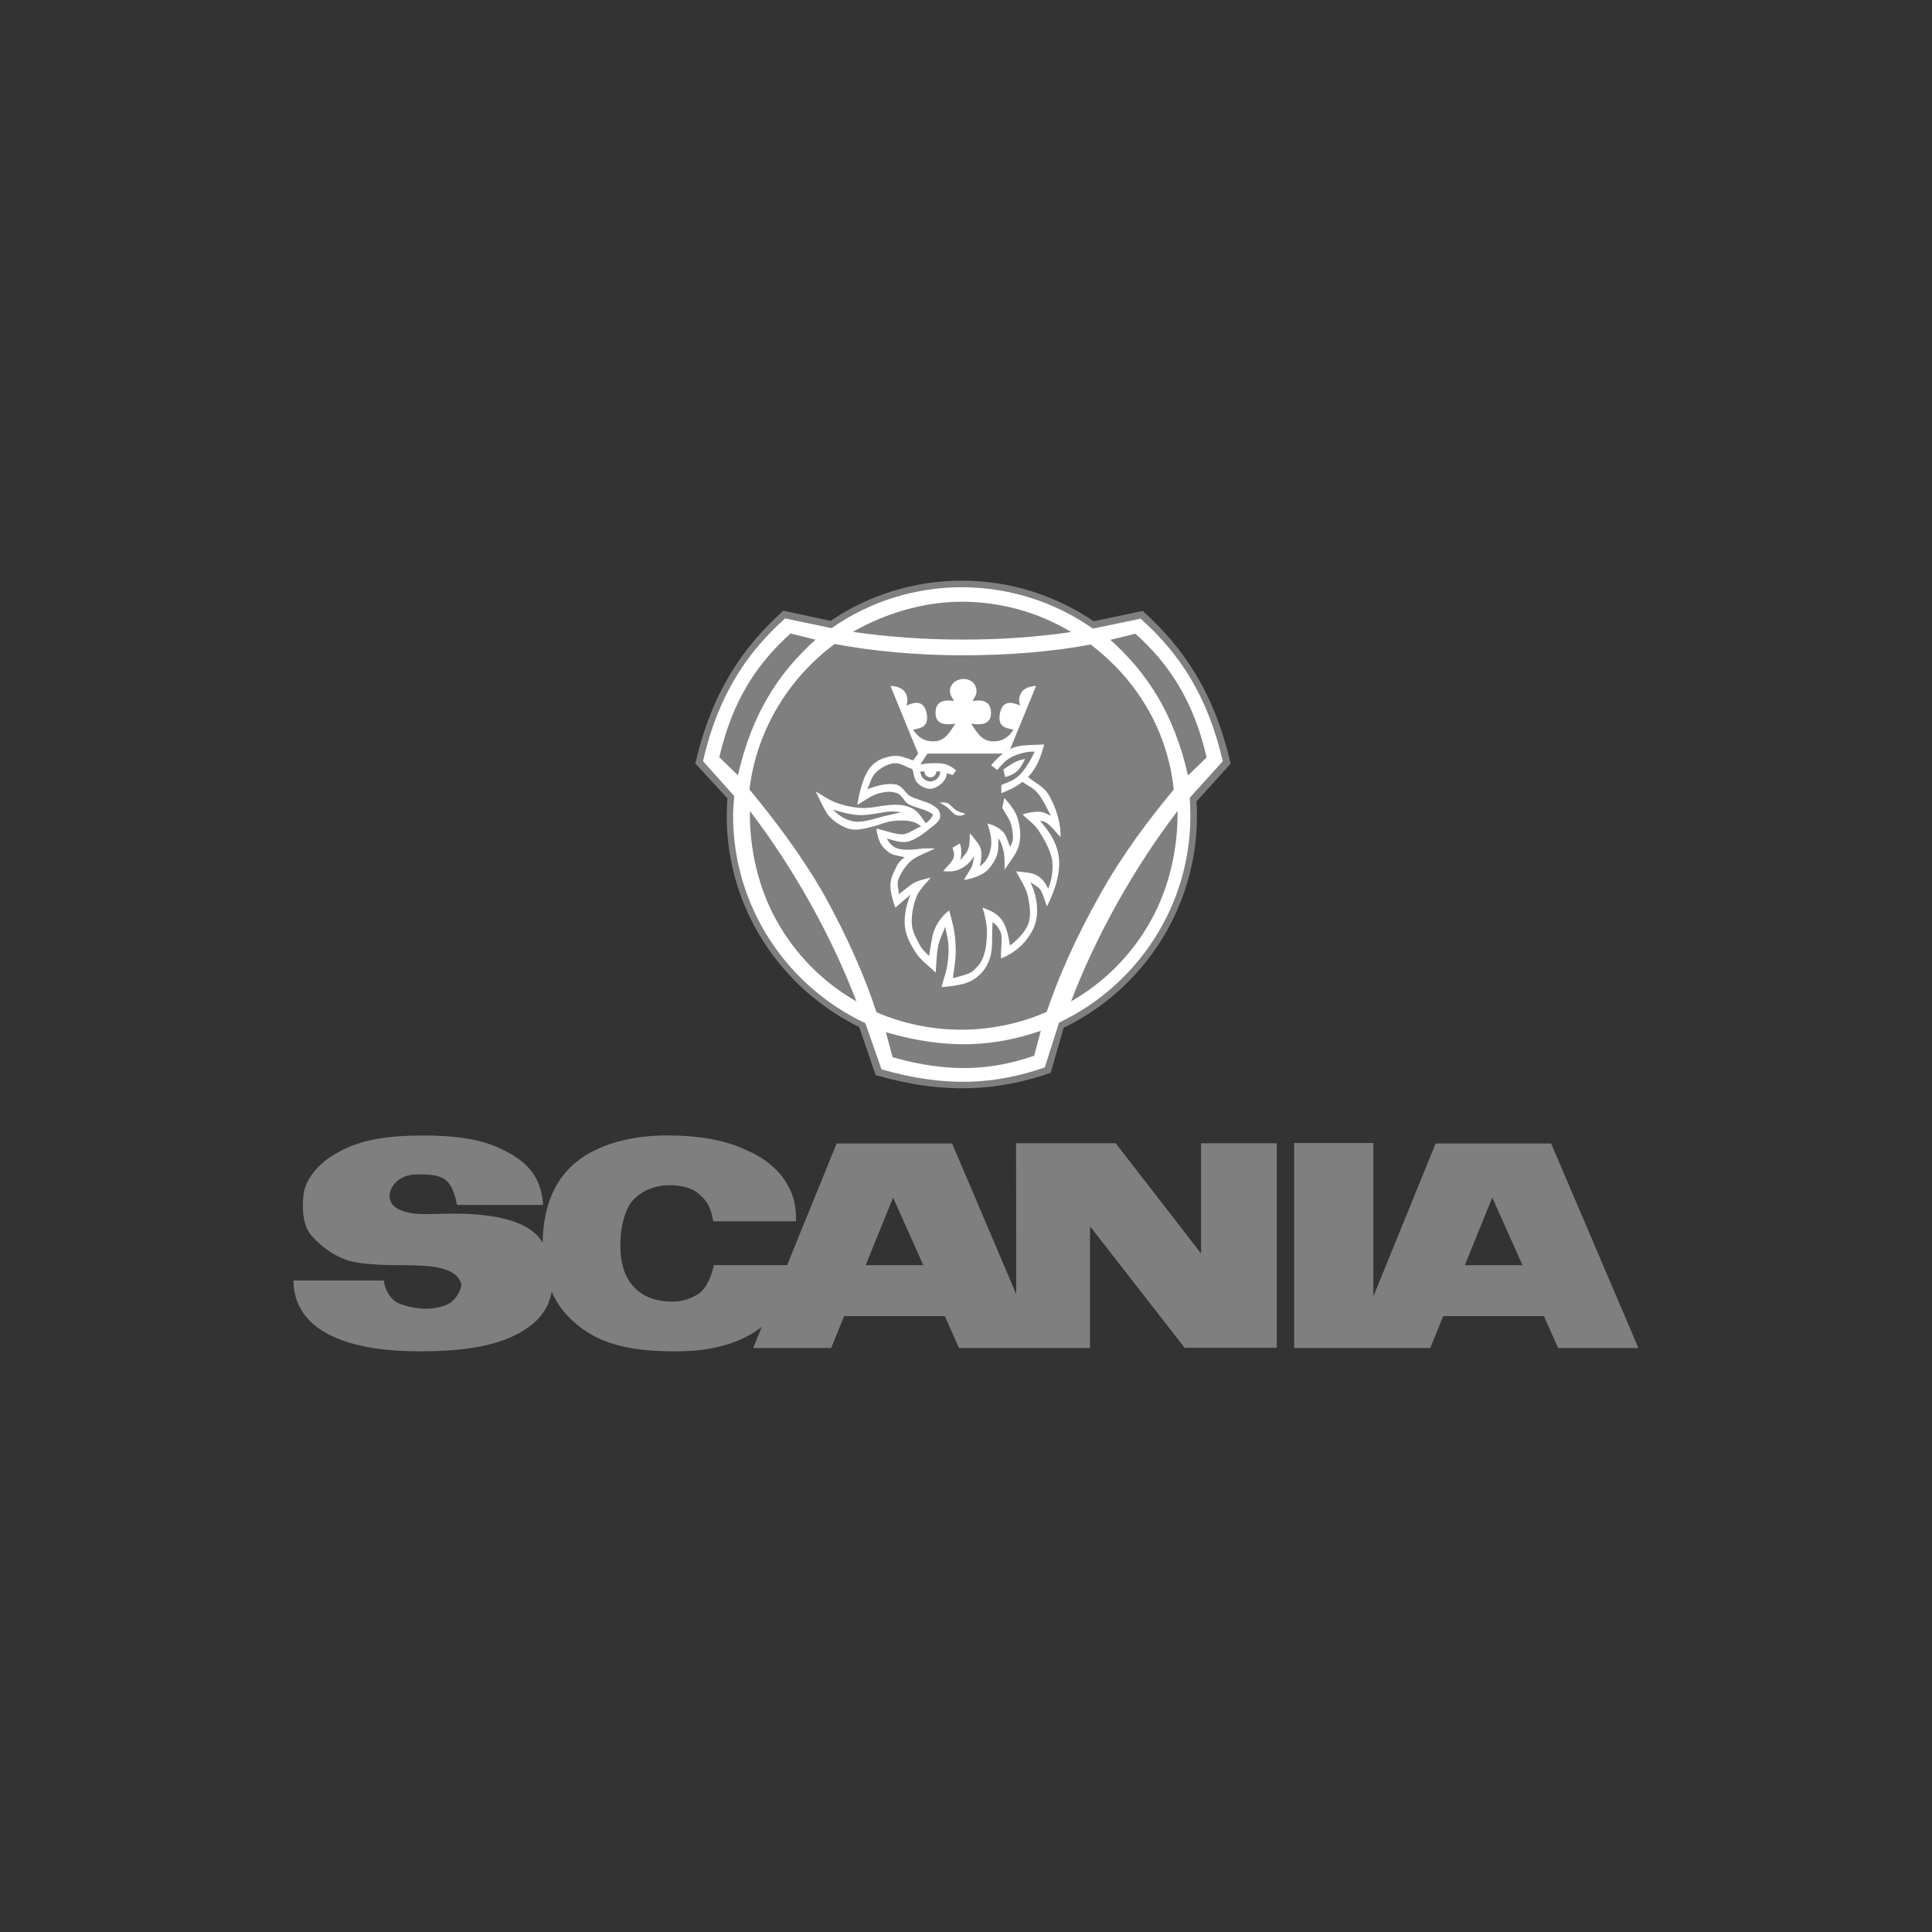
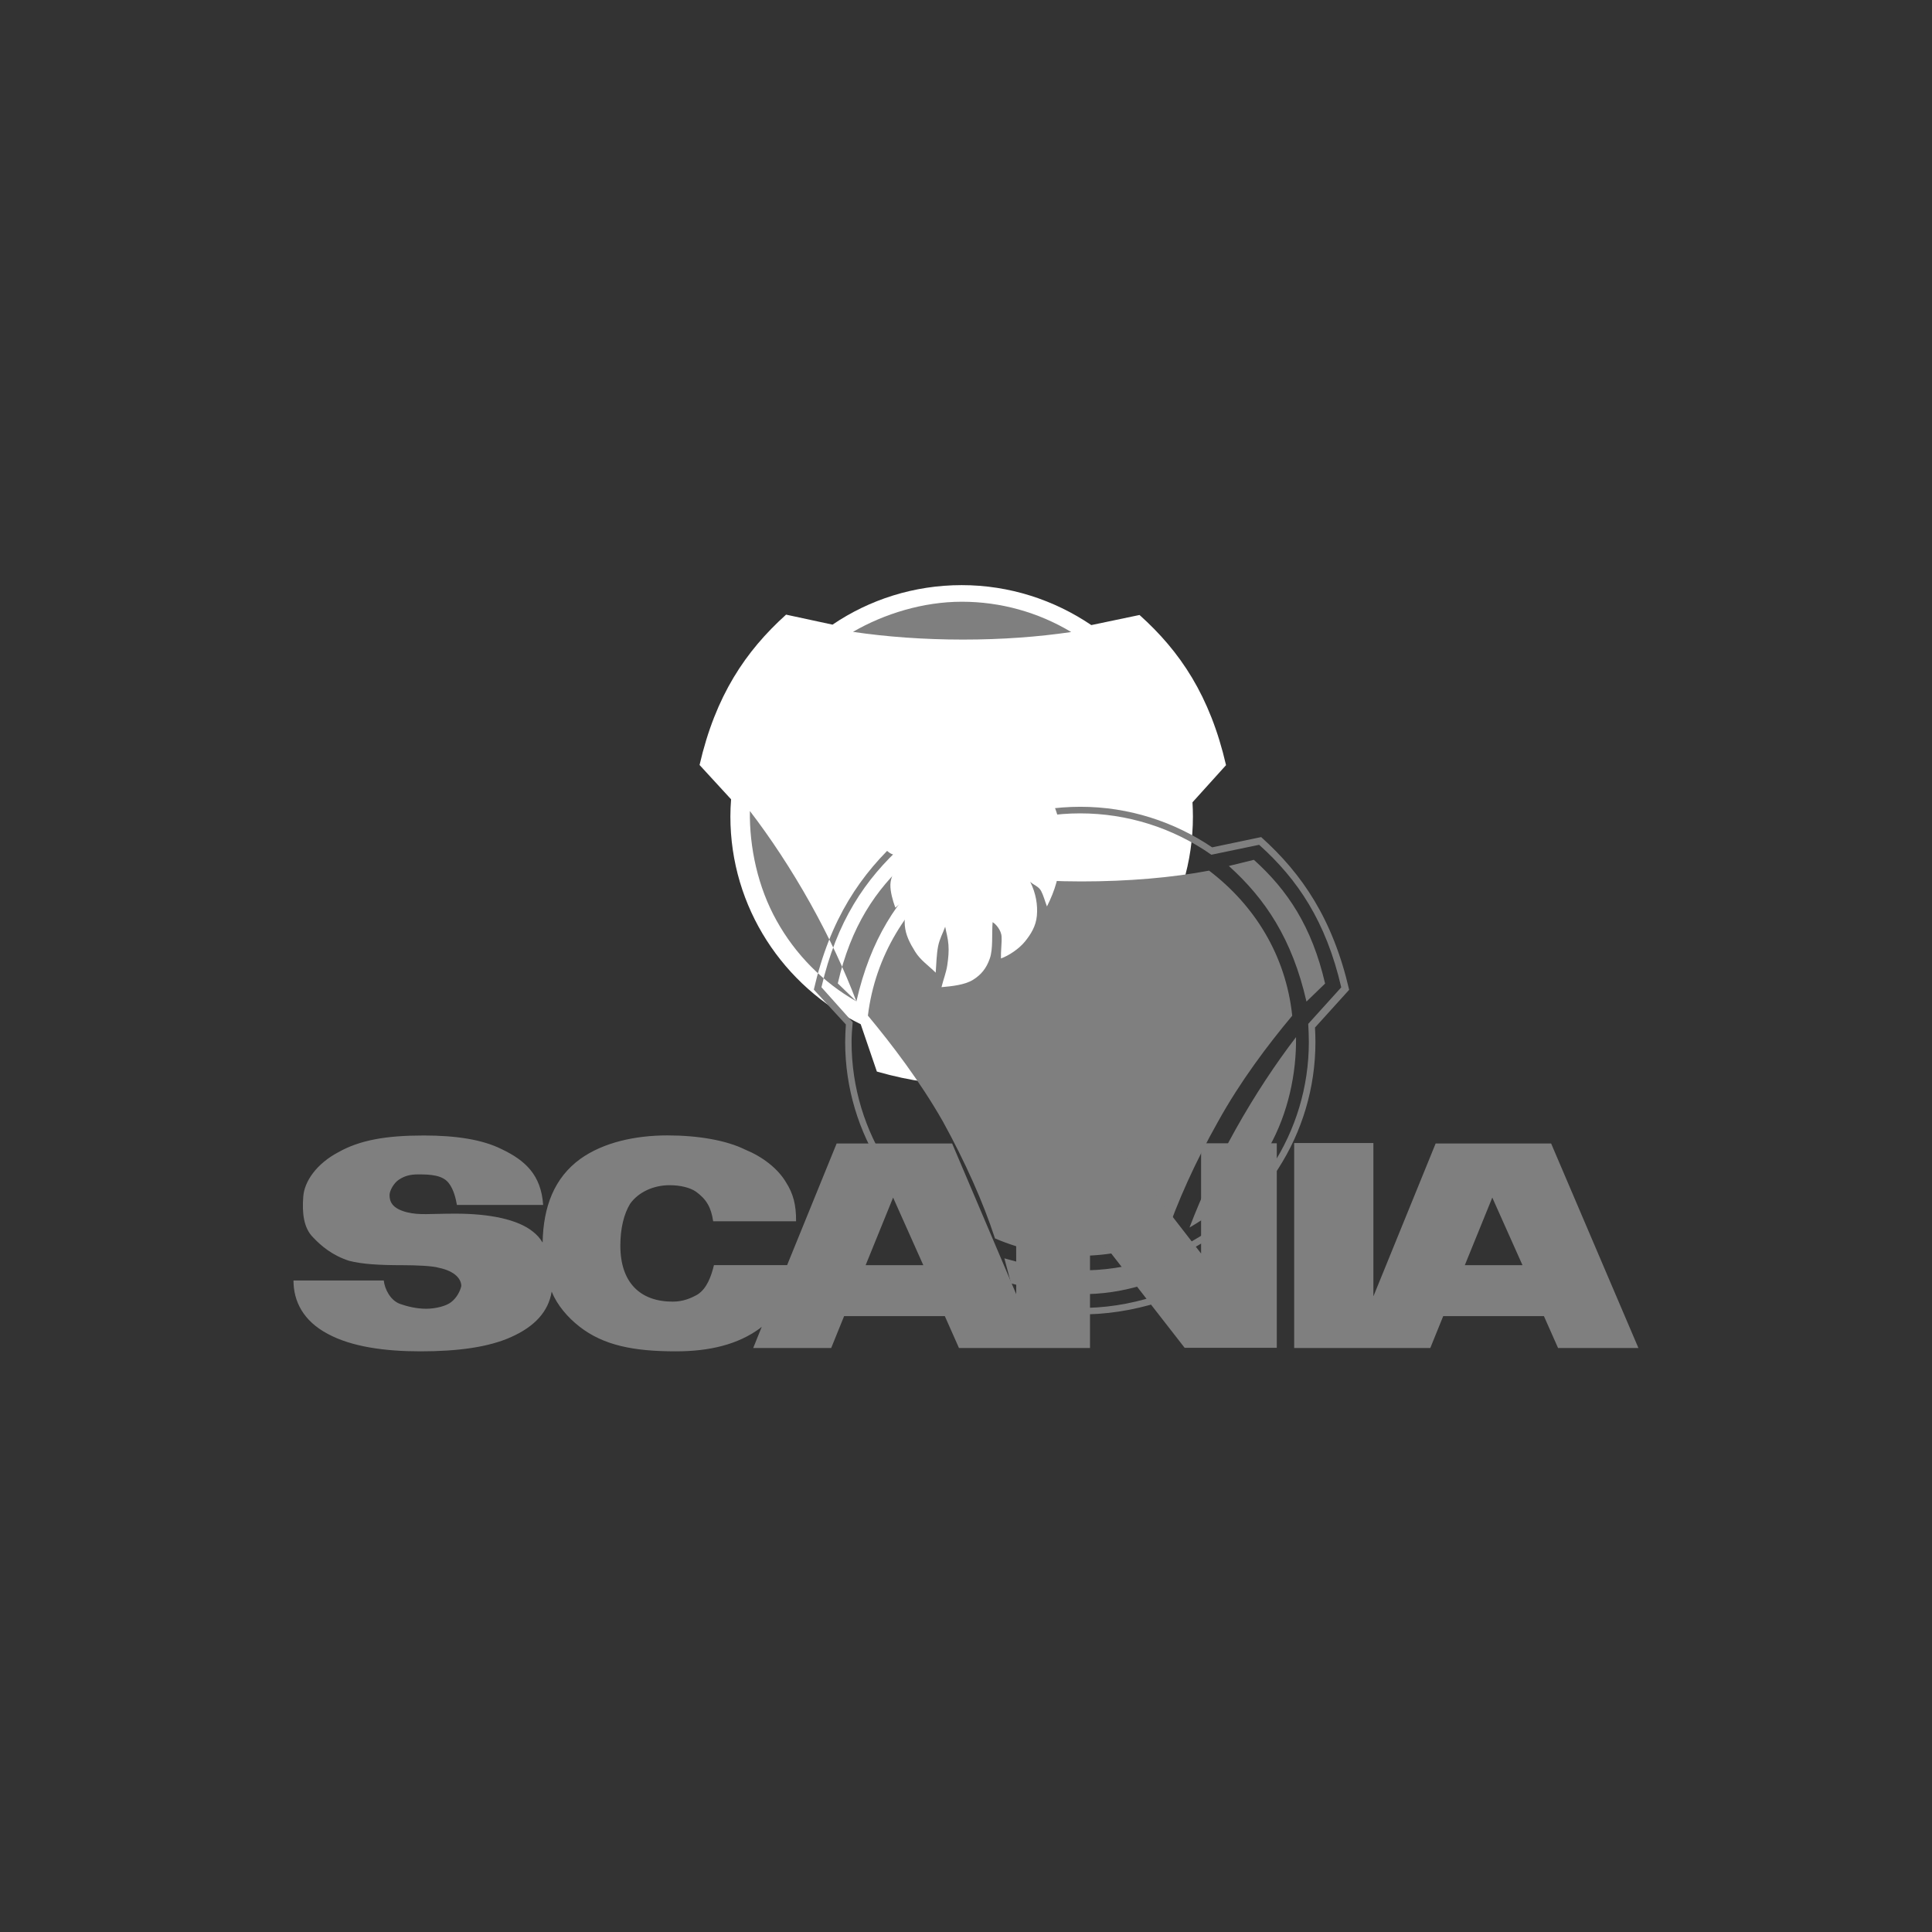
<svg xmlns="http://www.w3.org/2000/svg" id="Ebene_1" data-name="Ebene 1" viewBox="0 0 220 220">
  <rect x="0" y="0" width="220" height="220" fill="#333333" stroke="none" />
  <defs>
    <style>
      .cls-1 {
        fill: #fff;
      }

      .cls-1, .cls-2 {
        fill-rule: evenodd;
        stroke-width: 0px;
      }

      .cls-2 {
        fill: #7f7f7f;
      }
    </style>
  </defs>
  <path class="cls-1" d="m120.92,116.71l-1.46,5.06c-5.91,2.03-11.84,2.47-19.61.25l-1.84-5.39c-8.78-4.29-14.84-13.29-14.84-23.66,0-.59.03-1.36.08-1.95l-3.59-3.91c1.82-7.9,5.23-12.95,9.85-17.12l5.29,1.14c4.2-2.85,9.28-4.5,14.71-4.5s10.52,1.68,14.76,4.55l5.49-1.15c4.63,4.15,8.03,9.21,9.85,17.1l-3.82,4.23c.03.55.05,1.08.05,1.61,0,10.42-6.1,19.47-14.92,23.74h0Z" />
-   <path class="cls-2" d="m121.98,71.97c-3.76.55-7.83.86-12.32.86s-8.77-.32-12.53-.88c3.58-2.07,8-3.43,12.4-3.43,4.39,0,8.69,1.19,12.45,3.45Zm-24.46,42.06c-1.36-3.55-3.06-7.25-5.25-11.17-2.2-3.93-4.57-7.5-6.88-10.51-.06,4.13.9,8.66,3.05,12.5,2.13,3.83,5.27,7.01,9.08,9.18Zm-13.49-25.75c1.62-7.11,4.68-11.7,8.84-15.44l-2.85-.7c-3.81,3.42-6.61,7.59-8.11,14.09l2.12,2.05Zm16.85,29.26c7.01,2.04,12.35,1.65,17.64-.16l-.76,2.84c-4.83,1.67-9.69,1.99-16.12.17l-.76-2.85h0Zm34.4-29.24c-1.62-7.11-4.68-11.7-8.84-15.44l2.85-.7c3.81,3.42,6.61,7.59,8.11,14.09l-2.12,2.05Zm-14.16,28.73l-1.48,5.14c-6.01,2.06-12.04,2.51-19.93.26l-1.87-5.48c-8.92-4.37-15.09-13.51-15.09-24.05,0-.6.04-1.38.08-1.99l-3.65-3.97c1.85-8.03,5.31-13.16,10.02-17.4l5.38,1.16c4.27-2.9,9.43-4.58,14.96-4.58s10.7,1.71,15,4.62l5.58-1.17c4.7,4.22,8.16,9.36,10.02,17.39l-3.89,4.3c.03.56.05,1.1.05,1.64,0,10.59-6.2,19.79-15.17,24.13h0Zm-.52-.59l-1.63,5.11c-5.59,1.93-11.2,2.34-18.59.22l-1.84-5.26c-8.88-4.17-15.06-13.19-15.06-23.61,0-.75.06-1.49.13-2.25l-3.56-3.98c1.73-7.5,4.96-12.3,9.35-16.25l5.29,1.11c4.35-3.04,9.52-4.66,14.82-4.66,5.35,0,10.56,1.64,14.94,4.71l5.44-1.13c4.39,3.93,7.62,8.74,9.35,16.23l-3.76,4.16c.04.68.07,1.38.07,2.06,0,10.37-6.13,19.36-14.95,23.54h0Zm1.36-2.41c1.36-3.55,3.06-7.25,5.25-11.17,2.2-3.93,4.57-7.5,6.88-10.51.06,4.13-.9,8.66-3.05,12.5-2.13,3.83-5.27,7.01-9.08,9.18h0Zm11.69-24.11c-2.75,3.29-5.88,7.43-8.43,12.03-2.62,4.65-4.67,9.22-6.03,13.28-6.18,2.68-13.19,2.7-19.38.04-1.33-4.08-3.37-8.67-5.94-13.33-2.62-4.59-5.78-8.73-8.53-12.04.82-6.76,4.47-12.69,9.71-16.57,4.22.8,9.28,1.29,14.6,1.29s10.33-.43,14.54-1.23c5.22,3.97,8.75,9.7,9.47,16.53h0Z" />
+   <path class="cls-2" d="m121.98,71.97c-3.76.55-7.83.86-12.32.86s-8.77-.32-12.53-.88c3.58-2.07,8-3.43,12.4-3.43,4.39,0,8.69,1.19,12.45,3.45Zm-24.46,42.06c-1.36-3.55-3.06-7.25-5.25-11.17-2.2-3.93-4.57-7.5-6.88-10.51-.06,4.13.9,8.66,3.05,12.5,2.13,3.83,5.27,7.01,9.08,9.18Zc1.62-7.11,4.68-11.7,8.84-15.44l-2.85-.7c-3.81,3.42-6.61,7.59-8.11,14.09l2.12,2.05Zm16.85,29.26c7.01,2.04,12.35,1.65,17.64-.16l-.76,2.84c-4.83,1.67-9.69,1.99-16.12.17l-.76-2.85h0Zm34.4-29.24c-1.62-7.11-4.68-11.7-8.84-15.44l2.85-.7c3.81,3.42,6.61,7.59,8.11,14.09l-2.12,2.05Zm-14.16,28.73l-1.48,5.14c-6.01,2.06-12.04,2.51-19.93.26l-1.87-5.48c-8.92-4.37-15.09-13.51-15.09-24.05,0-.6.04-1.38.08-1.99l-3.65-3.97c1.85-8.03,5.31-13.16,10.02-17.4l5.38,1.16c4.27-2.9,9.43-4.58,14.96-4.58s10.7,1.71,15,4.62l5.58-1.17c4.7,4.22,8.16,9.36,10.02,17.39l-3.89,4.3c.03.56.05,1.1.05,1.64,0,10.59-6.2,19.79-15.17,24.13h0Zm-.52-.59l-1.63,5.11c-5.59,1.93-11.2,2.34-18.59.22l-1.84-5.26c-8.88-4.17-15.06-13.19-15.06-23.61,0-.75.06-1.49.13-2.25l-3.56-3.98c1.73-7.5,4.96-12.3,9.35-16.25l5.29,1.11c4.35-3.04,9.52-4.66,14.82-4.66,5.35,0,10.56,1.64,14.94,4.71l5.44-1.13c4.39,3.93,7.62,8.74,9.35,16.23l-3.76,4.16c.04.68.07,1.38.07,2.06,0,10.37-6.13,19.36-14.95,23.54h0Zm1.36-2.41c1.36-3.55,3.06-7.25,5.25-11.17,2.2-3.93,4.57-7.5,6.88-10.51.06,4.13-.9,8.66-3.05,12.5-2.13,3.83-5.27,7.01-9.08,9.18h0Zm11.69-24.11c-2.75,3.29-5.88,7.43-8.43,12.03-2.62,4.65-4.67,9.22-6.03,13.28-6.18,2.68-13.19,2.7-19.38.04-1.33-4.08-3.37-8.67-5.94-13.33-2.62-4.59-5.78-8.73-8.53-12.04.82-6.76,4.47-12.69,9.71-16.57,4.22.8,9.28,1.29,14.6,1.29s10.33-.43,14.54-1.23c5.22,3.97,8.75,9.7,9.47,16.53h0Z" />
  <path class="cls-1" d="m114.37,85.72c.51-.35.79-.57,1.57-.74s1.97-.14,2.96-.21c-.36,1.32-.8,2.68-1.84,3.69.82.75,1.84,1.05,2.47,2.24.64,1.19,1.3,2.9,1.23,4.62-.85-.89-1.35-1.79-2.33-1.85,1.12,1.29,2,2.59,2.16,4.33.15,1.74-.48,3.64-1.37,5.42-.23-.59-.38-1.21-.66-1.75-.28-.54-.82-.66-1.25-1.06.66,1.32.87,2.66.76,3.87-.11,1.2-.69,2.11-1.36,2.94s-1.87,1.62-2.73,1.92c-.03-.78.11-1.76.07-2.48-.03-.73-.66-1.45-1.02-1.65-.11,1.33.07,3.04-.32,4.14-.38,1.1-.98,1.85-1.92,2.43s-2.43.73-3.58.83c.2-.83.54-1.68.66-2.51.12-.83.19-1.57.13-2.32-.05-.75-.25-1.39-.37-2.05-.27.75-.64,1.37-.81,2.24s-.2,2-.27,2.99c-.81-.8-1.75-1.43-2.34-2.39-.6-.96-1.09-1.89-1.18-3s.2-2.48.65-3.5l-1.73,1.49c-.3-.84-.58-1.83-.56-2.63.02-.8.45-1.52.7-2.06s.61-.82.94-1.05c-.57-.17-1.28-.18-1.77-.53s-.9-.78-1.09-1.26c-.2-.48-.36-1.08-.36-1.48.84.19,2.24.69,2.94.66s1.39-.63,2.15-.91c-.32-.2-.44-.38-1.03-.54s-1.48-.17-2.27-.06c-.79.1-1.48.46-2.34.66-.86.2-1.77.47-2.66.2-.89-.27-2.05-1.09-2.47-1.79-.43-.7-.83-1.61-1.24-2.44.83.49,1.6,1.04,2.53,1.35.93.3,1.93.53,2.99.53,1.05,0,2.01-.3,3.13-.36s1.79.11,2.44.46c.65.35,1.11,1.23,1.45,1.64.33-.25.59-.51.82-.96-.43-.51-1.84-.78-2.6-1.11s-.83-1.13-1.57-1.38c-.74-.25-1.49-.12-2.25.12s-1.47.83-2.2,1.23c.23-1.5.65-3.18,1.41-4.18s1.76-1.24,2.61-1.38c.84-.14,1.66.31,2.34.49.19-.26.37-.52.57-.78l9.85-.08h0Z" />
-   <path class="cls-2" d="m114.35,85.7l-8.71.06-.84,1.28c.76-.12,1.31-.16,2.2-.12.89.04,1.38.41,1.88.81l-.39.53c-.23-.07-.45-.14-.67-.21-.04.47-.27.86-.59,1.16-.33.3-.86.62-1.35.61-.49,0-1.1-.31-1.45-.71s-.36-1.01-.53-1.53c-.7-.22-1.33-.74-2.09-.67s-1.55.55-2.08,1.06c-.52.51-.66,1.28-.98,1.92,1.04-.45,2.29-.71,3.14-.59.84.13,1.17.97,1.69,1.32.52.35,1.97.66,2.56,1.03.59.35.9.62.92,1.25.02.63-.64,1-1.18,1.45s-1.68,1.32-2.54,1.49c-.86.17-1.75-.21-2.34-.36.23.55.69.97,1.25,1.15.66.21,1.75.13,2.4.04.66-.1,1.15-.06,1.81-.06-.81.43-1.71.73-2.42,1.19-.71.46-1.4,1.49-1.69,2.2s0,1.22,0,1.84c.59-.44,1.17-1.01,1.78-1.33s1.22-.39,1.85-.59c-.54.73-1.26,1.3-1.62,2.2s-.59,2.11-.53,3.05c.04.93.57,1.79.89,2.41.32.62.7.85,1.06,1.28.22-.99.29-2.24.67-3.1.37-.86,1.06-1.7,1.64-2.08.19.73.43,1.54.56,2.32.13.77.19,1.55.18,2.45,0,.9-.21,1.96-.32,2.94.9-.27,1.92-.43,2.41-.93s.81-.83,1.08-1.59c.27-.75.39-1.78.39-2.7s-.28-2.16-.51-2.82c.79.3,1.53.56,2.11,1.29.59.73.82,1.81,1.02,3.02.59-.4,1.71-1.45,2.08-2.44.36-.98.17-2.14-.04-3.15-.21-1.01-.88-1.92-1.35-2.85.67.09,1.69.1,2.31.43.62.34.98.79,1.35,1.55.43-.99.67-2.58.36-3.67-.3-1.09-.93-2.16-1.46-2.97-.52-.81-1.23-1.18-1.81-1.82.66-.23,1.45-.34,1.98-.3.52.04.82.3,1.24.46-.46-.85-.91-1.88-1.47-2.55-.56-.67-1.15-.87-1.78-1.32-.72.6-1.61.99-2.4,1.29v-.93c.79-.33,1.48-.52,2.12-1.18s1.27-1.69,1.67-2.62c-.89-.03-1.83.24-2.56.59s-1.19.92-1.69,1.49l-.7-.53c.45-.54,1.01-1.1,1.51-1.45h0Zm-19.48,6.51c1.08.3,2.18.61,3.14.61s2.09-.24,2.84-.36c.75-.12,1.22-.04,1.75.04-.5.12-1.04.24-1.84.42-.8.18-2.34.76-3.37.64s-1.85-.66-2.52-1.34Zm19.39-4.56l.2.83c.36-.07.97-.32,1.36-.67.39-.35.62-.82.91-1.38-.45.06-.98.23-1.35.46-.36.23-1.18.73-1.12.76h0Zm-9,.19c0,.37.32.68.68.68.38,0,.68-.31.68-.68h.45c0,.63-.51,1.14-1.14,1.14-.62,0-1.13-.51-1.13-1.14h.44Zm9.11,3.03l-.24,1.12c.35.64.8,1.22.99,1.84s.24,1.26.22,1.69c-.02.43-.21.65-.3.92-.27-.52-.4-1.27-.82-1.71-.42-.44-1.07-.8-1.78-.95.29.85.53,1.78.41,2.62s-.51,1.75-1.27,2.24c.15-.69.27-1.48.07-2.07-.2-.58-.79-1.12-1.19-1.69-.07.63,0,1.24-.2,1.77-.19.53-.62.91-.92,1.32.21-.8.13-1.51-.04-1.92l-.83.47c.1.46.27.77.08,1.24-.18.47-.81,1-1.16,1.44.69.04,1.28.11,2.07-.31.79-.42,1.05-.81,1.46-1.39-.09.47-.1.93-.37,1.39-.28.46-.52.87-.8,1.32,1.22-.19,2.3-.65,2.79-1.22.49-.57.81-1.06,1-1.68.2-.62.13-1.2.14-1.86.36.51.49.96.61,1.55.12.59.11,1.4.1,2.03.54-.81,1.33-1.74,1.61-2.68.28-.94.2-1.91-.05-2.94-.25-1.03-.9-1.74-1.59-2.57h0Zm-7.38.52c.27,0,.58-.07.91.07.33.14.67.64,1.03.83s.66.27,1,.37c-.24.2-.62.28-1,.17-.38-.11-.77-.69-1.1-.93-.33-.24-.56-.31-.83-.52Z" />
  <path class="cls-1" d="m109.73,77.32c-.61,0-1.29.28-1.51,1.03-.2.75.28,1.1.39,1.49-.64-.14-2.05-.25-2.08,1.28-.04,1.53,1.38,1.42,2.26,1.28-.64.96-1.17,1.99-2.44,2.02s-1.91-.64-2.37-1.31c.46-.21,1.91-.07,1.53-1.92-.38-1.84-1.95-.96-2.3-.85.21-.52.14-1.1-.18-1.56-.35-.5-1.14-.67-1.63-.67l3.15,7.7h9.69l.79-.52,2.95-7.18c-.5,0-1.28.19-1.63.67-.3.43-.39,1.06-.18,1.56-.35-.11-1.92-.99-2.3.85-.38,1.85,1.07,1.7,1.53,1.92-.46.67-1.1,1.35-2.37,1.31-1.27-.04-1.8-1.06-2.44-2.02.89.14,2.3.25,2.26-1.28s-1.45-1.42-2.09-1.28c.11-.39.6-.75.39-1.49-.2-.75-.81-1.03-1.42-1.03h0Z" />
  <path class="cls-2" d="m166.8,144.07h6.57l-3.44-7.7-3.13,7.7Zm-19.43,9.44v-23.35h9.02v17.46l7.09-17.41h13.15l9.94,23.29h-9.15l-1.61-3.63h-11.47l-1.47,3.63h-15.5s0,0,0,0Zm-48.8-9.44h6.57l-3.44-7.7-3.13,7.7Zm-36.8-2.6c-.29-.5-.67-.9-1.11-1.24-1.72-1.38-4.93-2.03-8.79-2.03-2.92,0-4.09.19-5.5-.15-1.78-.44-2.01-1.28-2.01-1.97,0-.5.48-1.36,1.05-1.74.63-.42,1.26-.61,2.2-.61,1.38,0,2.81.06,3.52,1.03.55.73.78,1.76.9,2.45h9.82c-.23-3.42-2.04-5.08-4.74-6.36-2.18-1.09-5.2-1.55-8.85-1.55-4.32,0-7.3.53-9.74,1.91-2.43,1.28-3.88,3.29-3.99,5.1-.13,1.76.02,3.51,1.13,4.6.92.98,2.2,2.05,4.09,2.66,1.49.38,3.34.5,6.13.5,1.47,0,3.4.08,4.07.29,1.87.38,2.58,1.3,2.58,2.08-.13.59-.52,1.34-1.15,1.83-.57.46-1.8.76-2.85.76-1.11,0-2.18-.27-3-.56-1.07-.4-1.72-1.66-1.83-2.66h-10.28c0,2.37,1.11,4.6,3.9,6.08,2.71,1.47,6.5,1.99,10.55,1.99,4.3,0,7.8-.48,10.36-1.64,2.67-1.2,4.22-2.89,4.59-5.16.63,1.55,1.83,2.94,3.15,3.97,2.75,2.16,6.21,2.83,10.99,2.83,3.84,0,7.07-.78,9.57-2.62.04-.04.11-.11.21-.17l-.97,2.41h8.88l1.47-3.63h11.47l1.61,3.63h14.92v-13.87l10.78,13.85h10.49v-23.29h-8.62v12.55l-9.72-12.55h-11.35l.02,17.18-7.3-17.16h-13.15l-5.64,13.85h-8.33c-.31,1.26-.8,2.68-1.89,3.36-.71.4-1.61.8-2.81.8-3.69,0-5.96-2.16-5.96-6.38,0-1.95.4-3.59,1.11-4.76.96-1.36,2.71-2.12,4.49-2.12,1.22,0,2.33.27,3,.73,1.22.88,1.74,1.81,1.97,3.38h9.44c.02-1.93-.36-3.19-1.11-4.38-.96-1.66-2.77-3-4.68-3.78-2.16-1.07-5.39-1.62-8.85-1.62-3.69,0-7.3.8-9.92,2.67-2.98,2.16-4.22,5.45-4.3,9.5h0Z" />
</svg>